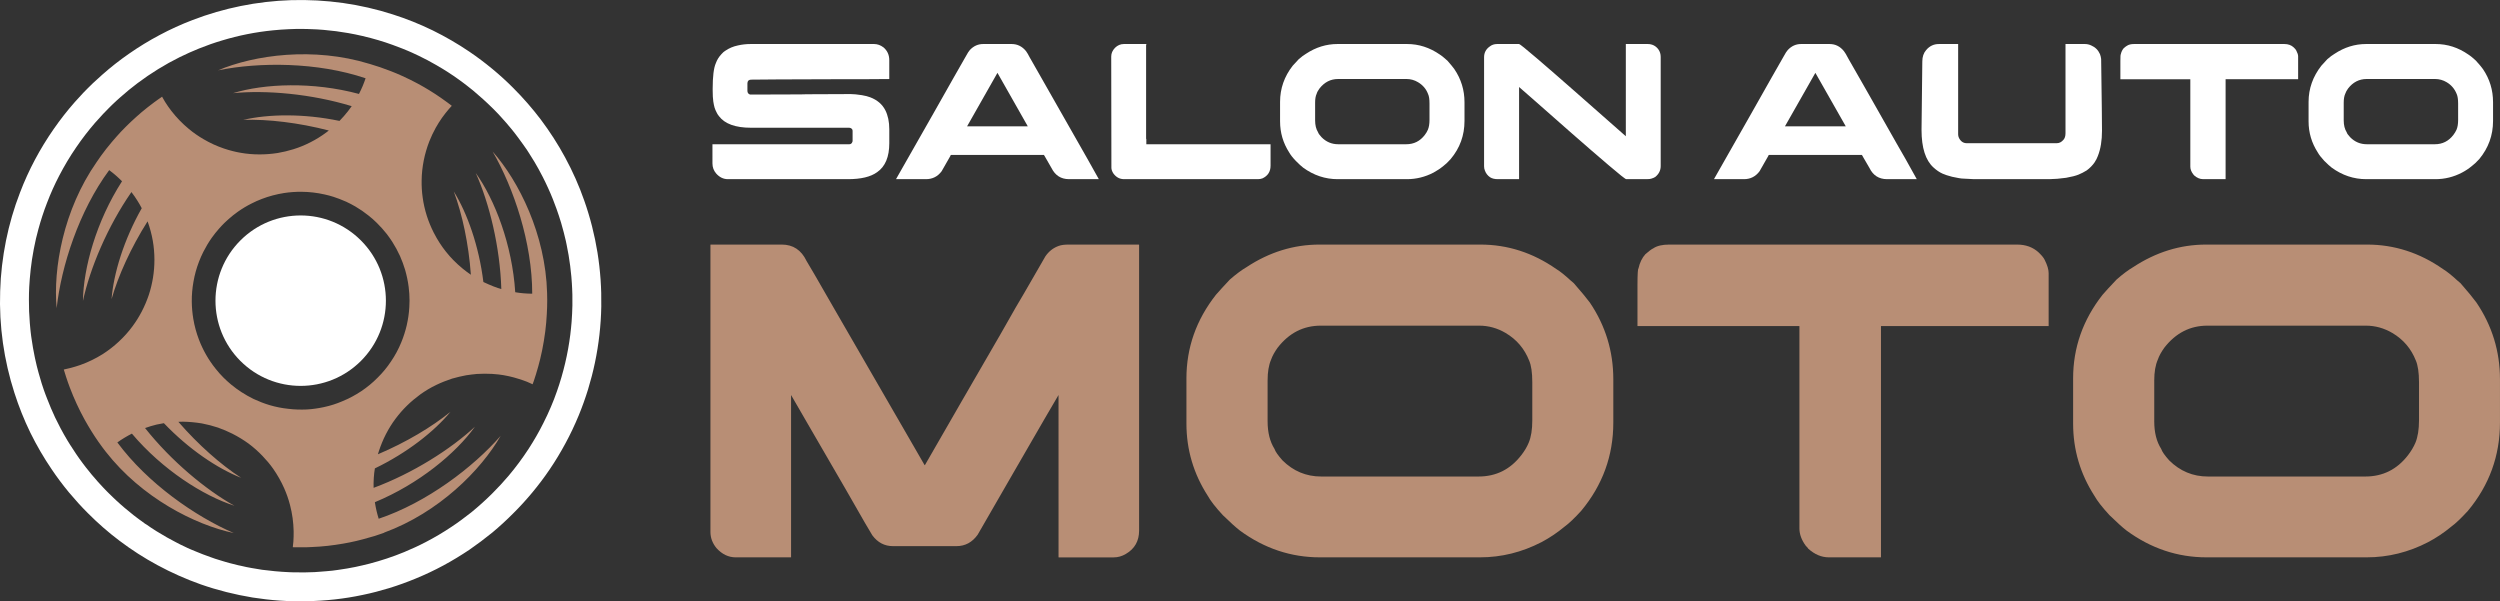
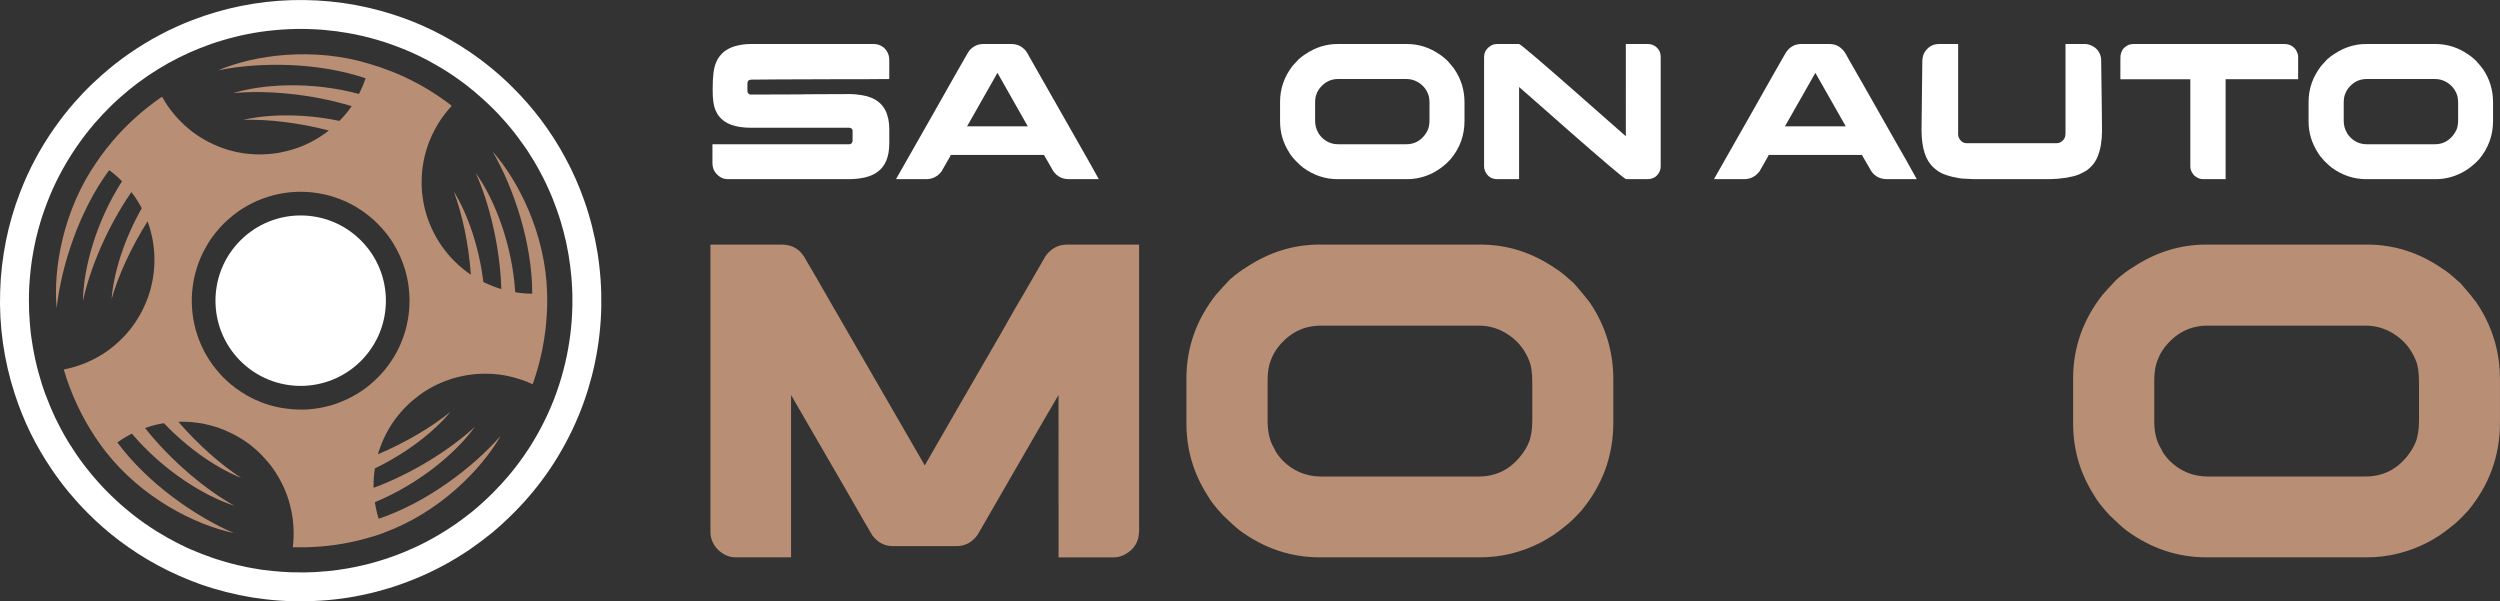
<svg xmlns="http://www.w3.org/2000/svg" version="1.1" id="Calque_1" x="0px" y="0px" width="162.208px" height="39.016px" viewBox="0 0 162.208 39.016" enable-background="new 0 0 162.208 39.016" xml:space="preserve">
  <rect x="0" y="0" width="162.208" height="39.016" fill="#333333" stroke="none" />
  <g>
    <g>
      <path fill-rule="evenodd" clip-rule="evenodd" fill="#B88E75" d="M6.27,10.517l0.008-0.011c0.086-0.127,0.173-0.252,0.263-0.38    c0.227-0.313,0.465-0.618,0.718-0.915c0.189-0.227,0.389-0.445,0.588-0.664c0.067-0.067,0.132-0.137,0.2-0.204    C8.083,8.305,8.12,8.267,8.156,8.231c0.025-0.025,0.046-0.046,0.069-0.067c0.036-0.038,0.076-0.078,0.114-0.113    c0.059-0.058,0.122-0.118,0.183-0.175c0.214-0.201,0.435-0.397,0.66-0.591c0.268-0.225,0.539-0.438,0.82-0.646    c0.09-0.069,0.187-0.137,0.282-0.204c0.059-0.042,0.122-0.084,0.181-0.124c0.017-0.013,0.036-0.025,0.05-0.038    c0.063,0.113,0.126,0.223,0.193,0.333c0.125,0.197,0.257,0.393,0.402,0.578c0.334,0.435,0.721,0.834,1.148,1.186    c0.297,0.246,0.612,0.465,0.944,0.658c0.42,0.248,0.869,0.454,1.331,0.609c0.189,0.065,0.383,0.122,0.576,0.169    c0.174,0.044,0.343,0.08,0.515,0.109c0.394,0.069,0.793,0.103,1.19,0.103c0.397,0.003,0.799-0.029,1.197-0.09    c0.347-0.059,0.689-0.14,1.028-0.246c0.375-0.116,0.738-0.264,1.085-0.441c0.372-0.188,0.729-0.408,1.062-0.658    c0.051-0.036,0.101-0.073,0.149-0.116c-1.964-0.509-3.956-0.74-5.541-0.691c1.624-0.379,3.909-0.417,6.233,0.069    c0.099-0.101,0.196-0.204,0.286-0.31c0.183-0.206,0.351-0.422,0.507-0.647c-2.626-0.802-5.558-1.054-7.701-0.843    c2.031-0.623,5.175-0.756,8.171,0.05l0.002-0.002c0.168-0.325,0.313-0.664,0.429-1.014c-3.133-1.06-6.906-1.06-9.576-0.515    c2.372-1.004,6.203-1.535,9.822-0.422h0.004c0.462,0.136,0.921,0.291,1.371,0.468c0.259,0.101,0.515,0.206,0.765,0.322    c0.336,0.152,0.669,0.317,0.995,0.491c0.515,0.278,1.015,0.585,1.497,0.919c0.145,0.099,0.288,0.202,0.431,0.308    c0.084,0.063,0.167,0.128,0.249,0.189c0.012,0.008,0.023,0.016,0.036,0.026c-0.063,0.065-0.122,0.133-0.181,0.2    c-0.162,0.188-0.313,0.38-0.457,0.582c-0.147,0.211-0.286,0.43-0.41,0.654c-0.155,0.28-0.292,0.569-0.41,0.869    c-0.155,0.398-0.277,0.813-0.361,1.233c-0.086,0.436-0.135,0.877-0.139,1.323c-0.006,0.363,0.017,0.726,0.068,1.087    c0.054,0.402,0.145,0.797,0.265,1.181c0.12,0.375,0.271,0.741,0.448,1.093c0.063,0.12,0.125,0.241,0.195,0.359    c0.12,0.206,0.247,0.406,0.383,0.597c0.147,0.202,0.298,0.394,0.462,0.579c0.074,0.084,0.151,0.164,0.229,0.246    c0.199,0.206,0.414,0.397,0.637,0.581c0.164,0.134,0.334,0.258,0.508,0.378c-0.143-2.004-0.559-3.937-1.11-5.405    c0.873,1.4,1.634,3.535,1.922,5.876c0.111,0.055,0.229,0.109,0.345,0.157c0.198,0.089,0.402,0.167,0.607,0.236    c0.07,0.021,0.144,0.044,0.212,0.063c-0.083-2.729-0.778-5.572-1.659-7.527c1.234,1.722,2.366,4.648,2.562,7.735    c0.366,0.062,0.734,0.093,1.102,0.095c0.002-3.304-1.205-6.872-2.572-9.227c1.708,1.928,3.436,5.389,3.537,9.175v0.012    c0.004,0.147,0.008,0.295,0.008,0.44c0,0.307-0.008,0.613-0.027,0.92c-0.019,0.375-0.052,0.749-0.099,1.123    c-0.025,0.211-0.057,0.417-0.092,0.623c-0.065,0.403-0.146,0.795-0.242,1.19c-0.08,0.324-0.17,0.651-0.271,0.976    c-0.044,0.144-0.088,0.277-0.137,0.425c-0.019,0.055-0.044,0.114-0.063,0.173c-0.004,0.016-0.011,0.033-0.017,0.046    c-0.12-0.06-0.244-0.109-0.368-0.164c-0.181-0.067-0.362-0.135-0.549-0.189c-0.418-0.135-0.847-0.228-1.283-0.282    c-0.139-0.016-0.281-0.025-0.423-0.037c-0.33-0.018-0.667-0.018-0.997,0.004c-0.231,0.021-0.46,0.051-0.686,0.084    c-0.311,0.06-0.618,0.13-0.923,0.219c-0.354,0.118-0.698,0.252-1.031,0.413c-0.357,0.171-0.7,0.378-1.024,0.609    c-0.309,0.227-0.599,0.467-0.871,0.735c-0.269,0.261-0.513,0.547-0.736,0.842c-0.237,0.315-0.443,0.651-0.622,0.996    c-0.189,0.366-0.345,0.749-0.471,1.14c-0.017,0.056-0.036,0.114-0.053,0.173c1.826-0.773,3.501-1.774,4.707-2.755    c-1.045,1.271-2.805,2.658-4.904,3.671c-0.034,0.201-0.057,0.408-0.07,0.61c-0.012,0.223-0.021,0.438-0.012,0.652    c2.548-0.947,5.005-2.508,6.574-3.966c-1.237,1.724-3.641,3.717-6.492,4.896c0.055,0.366,0.139,0.728,0.248,1.075    c3.127-1.051,6.124-3.334,7.914-5.378c-1.283,2.232-4.01,4.975-7.562,6.278l0.002,0.01c0,0-0.208,0.07-0.305,0.104    c-0.219,0.077-0.438,0.148-0.656,0.202c-0.555,0.164-1.114,0.3-1.684,0.396c-0.673,0.117-1.354,0.198-2.038,0.223    c-0.229,0.017-0.458,0.017-0.692,0.017c-0.155,0-0.313,0-0.469,0c-0.027,0-0.057-0.003-0.084-0.008    c0.013-0.117,0.027-0.244,0.038-0.366c0.015-0.224,0.021-0.449,0.017-0.678c-0.013-0.563-0.088-1.126-0.231-1.673    c-0.097-0.382-0.227-0.753-0.385-1.109c-0.196-0.443-0.436-0.863-0.711-1.259c-0.21-0.299-0.446-0.575-0.696-0.836    c-0.282-0.295-0.585-0.564-0.908-0.804c-0.331-0.239-0.678-0.449-1.042-0.635c-0.303-0.151-0.616-0.286-0.938-0.399    c-0.341-0.113-0.688-0.202-1.041-0.27c-0.404-0.067-0.813-0.105-1.224-0.113c-0.103,0-0.204,0-0.305,0.008    c1.299,1.497,2.769,2.792,4.073,3.634c-1.529-0.601-3.394-1.851-5.011-3.545c-0.16,0.025-0.319,0.055-0.479,0.092    c-0.254,0.063-0.5,0.136-0.744,0.224c1.695,2.136,3.93,3.999,5.798,5.042c-2.013-0.647-4.658-2.322-6.652-4.681H8.558    c-0.331,0.168-0.644,0.357-0.944,0.571c1.964,2.654,5.055,4.8,7.554,5.88c-2.518-0.533-5.97-2.288-8.3-5.27    c-0.065-0.079-0.126-0.164-0.191-0.249c-0.101-0.133-0.2-0.269-0.294-0.406c-0.321-0.459-0.614-0.938-0.887-1.426    c-0.368-0.665-0.688-1.363-0.957-2.069c-0.089-0.231-0.173-0.472-0.251-0.711c-0.044-0.135-0.086-0.27-0.128-0.412    c-0.004-0.021-0.013-0.047-0.021-0.067c0.139-0.029,0.278-0.059,0.415-0.097c0.225-0.059,0.447-0.122,0.668-0.202    c0.509-0.181,0.995-0.421,1.451-0.706c0.372-0.24,0.724-0.514,1.047-0.816c0.32-0.299,0.614-0.623,0.875-0.979    c0.225-0.302,0.425-0.623,0.599-0.957c0.181-0.347,0.334-0.707,0.46-1.079c0.242-0.736,0.366-1.507,0.366-2.283    c0-0.417-0.036-0.833-0.107-1.243c-0.076-0.425-0.187-0.841-0.334-1.242l-0.004-0.009c-1.081,1.708-1.903,3.529-2.336,5.045    c0.128-1.655,0.791-3.839,1.958-5.898c-0.084-0.162-0.172-0.317-0.27-0.472c-0.124-0.197-0.256-0.393-0.399-0.576    c-1.561,2.25-2.692,4.957-3.146,7.064c0.027-2.124,0.858-5.159,2.536-7.765c-0.258-0.258-0.536-0.505-0.833-0.722    c-1.966,2.659-3.114,6.248-3.409,8.959C3.441,17.434,4.105,13.619,6.27,10.517L6.27,10.517z M14.528,14.498    c0.033-0.032,0.065-0.063,0.099-0.095c0.065-0.065,0.132-0.125,0.202-0.185c0.188-0.166,0.385-0.326,0.591-0.472    c0.295-0.208,0.6-0.393,0.919-0.551c0.214-0.109,0.429-0.204,0.651-0.288c0.465-0.179,0.951-0.305,1.44-0.383    c0.379-0.057,0.757-0.084,1.142-0.08c0.5,0.004,1.001,0.062,1.491,0.173c0.194,0.042,0.387,0.094,0.579,0.155    c0.128,0.04,0.256,0.085,0.382,0.135c0.147,0.057,0.295,0.117,0.439,0.181c0.205,0.095,0.402,0.199,0.598,0.312    c0.292,0.172,0.572,0.363,0.835,0.574c0.195,0.152,0.382,0.317,0.557,0.491c0.229,0.226,0.446,0.467,0.646,0.722    c0.126,0.166,0.244,0.332,0.355,0.505c0.189,0.297,0.355,0.604,0.5,0.921c0.128,0.288,0.235,0.583,0.328,0.886    c0.105,0.362,0.181,0.728,0.231,1.102c0.017,0.153,0.034,0.307,0.044,0.463c0.019,0.29,0.019,0.578,0,0.868    c-0.021,0.396-0.08,0.789-0.168,1.175c-0.088,0.375-0.206,0.749-0.353,1.103c-0.177,0.434-0.402,0.854-0.669,1.245    c-0.252,0.378-0.54,0.731-0.864,1.047c-0.322,0.329-0.673,0.614-1.056,0.875c-0.387,0.257-0.808,0.484-1.243,0.66    c-0.382,0.164-0.78,0.29-1.181,0.375c-0.368,0.079-0.738,0.134-1.113,0.155c-0.403,0.017-0.805,0.008-1.207-0.043    c-0.408-0.041-0.812-0.122-1.207-0.238c-0.357-0.106-0.704-0.244-1.043-0.4c-0.267-0.131-0.528-0.277-0.78-0.441    c-0.233-0.151-0.46-0.315-0.678-0.496c-0.176-0.147-0.338-0.295-0.498-0.454c-0.181-0.181-0.354-0.375-0.511-0.576    c-0.231-0.287-0.438-0.594-0.618-0.908c-0.181-0.32-0.334-0.644-0.462-0.98c-0.164-0.429-0.288-0.883-0.364-1.34    c-0.061-0.368-0.095-0.742-0.099-1.116c-0.005-0.439,0.034-0.877,0.111-1.307c0.076-0.437,0.193-0.863,0.351-1.275    c0.086-0.222,0.179-0.438,0.286-0.65c0.162-0.319,0.347-0.631,0.553-0.921c0.147-0.206,0.303-0.401,0.471-0.591    c0.061-0.069,0.122-0.135,0.185-0.202c0.032-0.031,0.066-0.064,0.097-0.099C14.506,14.519,14.519,14.508,14.528,14.498    L14.528,14.498z" />
      <path fill-rule="evenodd" clip-rule="evenodd" fill="#FFFFFF" d="M23.417,23.42c2.162-2.157,2.162-5.662,0-7.82    c-2.16-2.161-5.659-2.161-7.818,0c-2.158,2.158-2.158,5.663,0,7.82C17.757,25.577,21.257,25.577,23.417,23.42L23.417,23.42z" />
      <g>
        <path fill="#FFFFFF" d="M38.767,16.388c-0.185-1.143-0.471-2.272-0.855-3.362c-0.337-0.967-0.753-1.904-1.241-2.803     c-0.466-0.866-0.999-1.69-1.589-2.475c-0.545-0.717-1.138-1.398-1.777-2.036c-0.431-0.435-0.888-0.85-1.36-1.24     c-0.482-0.398-0.98-0.774-1.496-1.123c-0.759-0.514-1.552-0.972-2.37-1.375c-0.839-0.409-1.704-0.757-2.593-1.039     c-1.051-0.339-2.139-0.587-3.234-0.742c-1.112-0.155-2.235-0.217-3.358-0.184c-1.104,0.036-2.202,0.162-3.287,0.383     c-1.058,0.215-2.101,0.518-3.11,0.906c-0.734,0.28-1.449,0.605-2.143,0.976C9.666,2.638,9.005,3.044,8.368,3.487     c-0.607,0.42-1.19,0.879-1.743,1.369C6.421,5.033,6.221,5.216,6.026,5.401C5.927,5.498,5.828,5.595,5.733,5.689     C5.718,5.703,5.704,5.719,5.689,5.732c-0.099,0.1-0.191,0.195-0.288,0.293c-0.186,0.195-0.371,0.396-0.549,0.6     C4.364,7.178,3.908,7.763,3.487,8.368C3.044,9.005,2.636,9.67,2.272,10.354c-0.368,0.69-0.694,1.407-0.974,2.142     c-0.391,1.012-0.694,2.052-0.908,3.11c-0.217,1.084-0.349,2.185-0.379,3.286c-0.04,1.123,0.023,2.253,0.179,3.362     c0.156,1.098,0.406,2.18,0.745,3.234c0.284,0.888,0.629,1.754,1.037,2.591c0.404,0.82,0.864,1.611,1.378,2.367     c0.349,0.518,0.723,1.018,1.12,1.498c0.394,0.47,0.806,0.929,1.239,1.358c0.642,0.644,1.321,1.24,2.038,1.779     c0.784,0.592,1.611,1.126,2.475,1.59c0.898,0.486,1.838,0.903,2.801,1.245c1.093,0.383,2.221,0.664,3.365,0.853     c1.156,0.181,2.33,0.271,3.499,0.239c1.224-0.02,2.443-0.151,3.638-0.406c0.584-0.119,1.167-0.273,1.737-0.446     c0.576-0.178,1.144-0.383,1.699-0.613c0.619-0.253,1.224-0.539,1.809-0.854c0.578-0.312,1.138-0.653,1.68-1.015     c0.515-0.356,1.014-0.73,1.496-1.122c0.473-0.396,0.929-0.813,1.36-1.249c0.435-0.43,0.85-0.889,1.241-1.358     c0.397-0.48,0.776-0.98,1.125-1.498c0.366-0.538,0.704-1.102,1.015-1.678c0.318-0.584,0.602-1.189,0.858-1.804     c0.229-0.555,0.433-1.127,0.61-1.699c0.174-0.572,0.326-1.156,0.448-1.741c0.25-1.194,0.389-2.414,0.41-3.638     C39.034,18.719,38.952,17.543,38.767,16.388z M37.139,19.827c-0.008,0.351-0.025,0.706-0.052,1.062     c-0.024,0.269-0.049,0.546-0.083,0.815c-0.156,1.245-0.446,2.481-0.864,3.672c-0.118,0.345-0.251,0.686-0.396,1.025     c-0.149,0.354-0.312,0.703-0.486,1.044c-0.288,0.581-0.612,1.136-0.961,1.678c-0.397,0.61-0.834,1.197-1.306,1.758     c-0.326,0.382-0.675,0.762-1.034,1.119c-0.442,0.441-0.9,0.854-1.384,1.249c-0.412,0.323-0.833,0.64-1.271,0.929     c-0.545,0.366-1.11,0.698-1.687,0.998c-0.457,0.239-0.923,0.449-1.396,0.647c-0.734,0.303-1.486,0.55-2.256,0.752     c-0.298,0.076-0.601,0.144-0.904,0.21c-0.173,0.034-0.349,0.068-0.522,0.098c-0.078,0.013-0.155,0.029-0.237,0.037     c-0.242,0.038-0.488,0.077-0.734,0.106c-0.252,0.029-0.507,0.045-0.764,0.066c-0.132,0.008-0.263,0.021-0.395,0.029     c-0.196,0.008-0.391,0.017-0.584,0.017c-0.107,0-0.212,0-0.317,0c-0.168,0-0.334,0-0.5-0.004c-0.08-0.005-0.16-0.005-0.24-0.008     c-0.309-0.013-0.618-0.034-0.923-0.063C17.56,37.034,17.28,37.005,17,36.968c-0.229-0.034-0.457-0.072-0.682-0.114     c-0.218-0.039-0.437-0.08-0.651-0.135c-0.069-0.009-0.137-0.029-0.206-0.043c-0.189-0.042-0.379-0.093-0.568-0.143     c-0.095-0.024-0.189-0.054-0.284-0.08c-0.118-0.032-0.238-0.071-0.357-0.109c-0.204-0.059-0.406-0.125-0.605-0.201     c-0.33-0.114-0.654-0.239-0.976-0.375c-0.09-0.037-0.183-0.074-0.273-0.113c-0.072-0.033-0.147-0.067-0.221-0.097     c-0.155-0.076-0.309-0.143-0.462-0.22c-0.105-0.059-0.21-0.104-0.313-0.162c-0.057-0.029-0.113-0.061-0.168-0.09     c-0.135-0.071-0.271-0.142-0.404-0.218c-0.229-0.131-0.457-0.266-0.679-0.403c-0.126-0.077-0.249-0.165-0.371-0.24     c-0.083-0.055-0.166-0.113-0.248-0.172c-0.046-0.029-0.09-0.056-0.137-0.085c-0.067-0.055-0.136-0.101-0.202-0.151     c-0.038-0.021-0.076-0.05-0.114-0.079c-0.067-0.048-0.134-0.098-0.197-0.148c-0.078-0.054-0.149-0.112-0.221-0.168     c-0.198-0.156-0.394-0.315-0.585-0.479c-0.08-0.067-0.158-0.134-0.233-0.202c-0.177-0.159-0.353-0.314-0.519-0.479     c-0.084-0.076-0.166-0.159-0.246-0.239c-0.034-0.031-0.067-0.068-0.103-0.103c-0.011-0.017-0.025-0.024-0.038-0.037     c-0.073-0.072-0.147-0.151-0.219-0.227c-0.124-0.135-0.244-0.262-0.364-0.393c-0.027-0.029-0.05-0.059-0.074-0.088     c-0.067-0.074-0.134-0.151-0.204-0.235c-0.099-0.109-0.192-0.224-0.286-0.346c-0.141-0.167-0.277-0.343-0.41-0.521     c-0.155-0.21-0.307-0.416-0.45-0.631c-0.13-0.189-0.254-0.383-0.376-0.576c-0.063-0.097-0.122-0.197-0.185-0.298     c-0.153-0.257-0.301-0.518-0.441-0.782c-0.122-0.236-0.238-0.463-0.352-0.698c-0.187-0.399-0.359-0.803-0.517-1.216     C2.98,25.684,2.914,25.489,2.844,25.3c-0.021-0.066-0.046-0.134-0.067-0.201c-0.025-0.076-0.05-0.156-0.076-0.231     c-0.061-0.198-0.118-0.392-0.172-0.589c-0.015-0.055-0.03-0.102-0.044-0.155c-0.034-0.127-0.067-0.253-0.101-0.387     c-0.038-0.165-0.076-0.329-0.111-0.488c-0.009-0.047-0.021-0.088-0.027-0.131c-0.038-0.181-0.072-0.366-0.105-0.547     c-0.036-0.201-0.067-0.403-0.095-0.605c-0.006-0.05-0.013-0.105-0.023-0.155C2.011,21.722,2,21.638,1.99,21.545     c-0.004-0.063-0.01-0.122-0.019-0.181c-0.013-0.131-0.025-0.266-0.036-0.399c-0.042-0.514-0.063-1.025-0.059-1.533     c0-0.276,0.006-0.55,0.021-0.823c0.009-0.167,0.019-0.336,0.034-0.502c0.034-0.421,0.08-0.843,0.143-1.262     c0.069-0.457,0.158-0.908,0.259-1.358c0.05-0.207,0.103-0.412,0.158-0.618c0.158-0.576,0.341-1.145,0.557-1.699     c0.229-0.604,0.494-1.194,0.793-1.769c0.333-0.637,0.698-1.256,1.106-1.846c0.376-0.552,0.784-1.081,1.221-1.587     c0.17-0.197,0.351-0.393,0.53-0.584c0.105-0.109,0.212-0.216,0.319-0.326c0.011-0.015,0.025-0.026,0.038-0.041     c0.074-0.072,0.149-0.146,0.223-0.22C7.456,6.626,7.636,6.46,7.821,6.299c0.354-0.317,0.723-0.616,1.102-0.902     c0.858-0.644,1.779-1.213,2.74-1.69c0.412-0.202,0.831-0.389,1.254-0.56c0.49-0.197,0.986-0.372,1.489-0.521     c1.076-0.326,2.185-0.547,3.306-0.658c0.332-0.034,0.667-0.057,1.003-0.073c0.309-0.015,0.618-0.021,0.925-0.017     c0.099,0.002,0.193,0.002,0.29,0.004c0.212,0.004,0.425,0.015,0.635,0.025c0.151,0.01,0.298,0.021,0.448,0.033     c0.53,0.045,1.058,0.113,1.58,0.206c0.305,0.053,0.609,0.116,0.911,0.186c0.181,0.044,0.364,0.088,0.542,0.134     c0.17,0.047,0.343,0.093,0.513,0.144c0.307,0.093,0.612,0.189,0.913,0.301c0.21,0.073,0.421,0.153,0.626,0.237     c0.124,0.051,0.249,0.103,0.373,0.153c0.08,0.036,0.162,0.071,0.246,0.107c0.155,0.071,0.309,0.141,0.464,0.217     c0.381,0.183,0.757,0.383,1.125,0.596c0.141,0.079,0.282,0.163,0.421,0.249c0.126,0.078,0.25,0.156,0.372,0.234     c0.067,0.046,0.137,0.09,0.206,0.137c0.044,0.029,0.088,0.059,0.137,0.09c0.03,0.021,0.061,0.042,0.088,0.063     c0.072,0.047,0.137,0.095,0.204,0.143c0.107,0.074,0.208,0.151,0.313,0.228c0.08,0.063,0.162,0.121,0.242,0.185     c0.141,0.107,0.279,0.22,0.416,0.33c0.217,0.182,0.429,0.366,0.635,0.553c0.101,0.089,0.198,0.177,0.29,0.268     c0.041,0.038,0.084,0.08,0.124,0.118c0.034,0.033,0.068,0.067,0.104,0.101C31.905,6.965,31.952,7.01,32,7.058l0.02,0.02     c0.025,0.027,0.054,0.057,0.08,0.081c0.032,0.034,0.065,0.07,0.101,0.104c0.04,0.04,0.08,0.082,0.118,0.122     c0.05,0.058,0.103,0.111,0.153,0.166c0.254,0.276,0.5,0.56,0.736,0.848c0.151,0.187,0.303,0.381,0.443,0.574     c0.113,0.145,0.219,0.295,0.324,0.446c0.038,0.052,0.074,0.104,0.109,0.157c0.038,0.052,0.074,0.107,0.11,0.158     c0.038,0.06,0.08,0.124,0.119,0.185c0.125,0.191,0.244,0.387,0.362,0.58c0.091,0.155,0.181,0.313,0.271,0.474     c0.09,0.164,0.179,0.332,0.265,0.5c0.029,0.057,0.059,0.116,0.086,0.172c0.03,0.056,0.055,0.114,0.084,0.169     c0.027,0.055,0.052,0.111,0.08,0.17c0.038,0.08,0.076,0.163,0.113,0.244c0.049,0.107,0.095,0.215,0.142,0.319     c0.052,0.125,0.103,0.249,0.155,0.375c0.084,0.206,0.16,0.414,0.235,0.622c0.109,0.306,0.21,0.608,0.301,0.915     c0.061,0.204,0.116,0.41,0.17,0.616c0.046,0.181,0.09,0.359,0.132,0.542c0.017,0.087,0.036,0.173,0.055,0.261     c0.048,0.226,0.09,0.452,0.128,0.677c0.078,0.463,0.137,0.928,0.179,1.393c0.01,0.141,0.023,0.284,0.032,0.425     c0.008,0.111,0.013,0.227,0.019,0.343c0.004,0.133,0.011,0.265,0.015,0.397c0.001,0.116,0.001,0.231,0.001,0.343     C37.139,19.579,37.139,19.705,37.139,19.827z" />
      </g>
    </g>
    <g>
      <g>
        <path fill="#FFFFFF" d="M48.718,2.856h7.993c0.217,0,0.425,0.074,0.616,0.221c0.248,0.213,0.372,0.488,0.372,0.825v1.226h-0.011     c-0.591,0.008-1.829,0.013-3.726,0.013c-1.495,0.01-2.656,0.012-3.476,0.012c-0.862,0.009-1.446,0.015-1.76,0.015     c-0.061,0-0.115,0.02-0.17,0.062c-0.04,0.044-0.061,0.104-0.061,0.183v0.479c0,0.114,0.05,0.191,0.145,0.233     c0.01,0.004,0.023,0.007,0.031,0.009c0.009,0.002,0.018,0.002,0.032,0.002c1.903-0.007,2.992-0.011,3.259-0.011     c0.067,0,0.193-0.004,0.368-0.009c0.497-0.006,1.432-0.012,2.818-0.012h0.053c0.181,0,0.422,0.024,0.723,0.071     c0.219,0.038,0.4,0.082,0.541,0.139c0.455,0.175,0.78,0.454,0.976,0.837c0.172,0.335,0.259,0.749,0.259,1.238v0.902     c0,0.888-0.261,1.517-0.789,1.88c-0.421,0.306-1.051,0.454-1.893,0.454h-7.789c-0.293,0-0.547-0.122-0.766-0.372     c-0.155-0.181-0.237-0.399-0.237-0.647V9.36h8.876c0.099,0,0.164-0.049,0.198-0.147c0.009-0.012,0.015-0.022,0.015-0.035     c0.004-0.013,0.004-0.021,0.004-0.027V8.492c0-0.089-0.046-0.153-0.141-0.189c-0.029-0.011-0.052-0.015-0.076-0.015h-6.376     c-1.005,0-1.699-0.251-2.075-0.749c-0.076-0.093-0.128-0.179-0.162-0.259c-0.044-0.077-0.084-0.176-0.125-0.296     c-0.029-0.107-0.061-0.241-0.084-0.402c-0.025-0.172-0.04-0.425-0.04-0.761v-0.05c0-0.81,0.069-1.37,0.208-1.677     c0.074-0.206,0.189-0.397,0.36-0.58c0.092-0.104,0.174-0.177,0.246-0.217c0.244-0.168,0.517-0.286,0.824-0.349     C48.138,2.888,48.421,2.856,48.718,2.856z" />
        <path fill="#FFFFFF" d="M63.793,2.856h1.846c0.37,0,0.686,0.155,0.936,0.465c0.069,0.093,0.149,0.235,0.25,0.429     c0.017,0.023,0.031,0.051,0.046,0.078c0.038,0.057,0.359,0.622,0.967,1.699c0.176,0.307,0.372,0.654,0.593,1.043     c1.381,2.438,2.092,3.684,2.128,3.74l0.736,1.314h-1.939c-0.513,0-0.889-0.24-1.131-0.721c-0.174-0.295-0.296-0.514-0.378-0.658     c-0.069-0.122-0.103-0.184-0.113-0.194h-6.017c-0.013,0-0.021,0.003-0.031,0.014c-0.013,0.008-0.019,0.025-0.021,0.05     l-0.568,0.995c-0.256,0.345-0.595,0.515-1.018,0.515h-1.922c-0.006,0-0.015,0-0.015-0.001c0-0.003,0-0.007,0-0.011     c0.927-1.641,1.739-3.064,2.429-4.268c0.543-0.963,0.982-1.739,1.318-2.33c0.524-0.921,0.797-1.398,0.82-1.436     c0.065-0.126,0.139-0.238,0.217-0.332C63.169,2.985,63.459,2.856,63.793,2.856z M64.718,4.726l-1.97,3.47h3.938     C65.4,5.938,64.744,4.778,64.718,4.726z" />
-         <path fill="#FFFFFF" d="M72.922,2.856h1.456c0,0.023-0.005,0.046-0.007,0.061c-0.002,0.011-0.008,0.015-0.008,0.021v6.056     l0.015,0.014h-0.015c0.01,0.006,0.015,0.015,0.015,0.021c0,0.007,0,0.017,0,0.029V9.36h8.06v1.39     c0,0.388-0.177,0.661-0.528,0.825c-0.101,0.033-0.191,0.05-0.288,0.05h-8.687c-0.286,0-0.515-0.122-0.696-0.372     c-0.076-0.115-0.12-0.23-0.128-0.349v-0.065L72.1,3.668c0-0.206,0.08-0.395,0.246-0.567C72.512,2.938,72.706,2.856,72.922,2.856z     " />
        <path fill="#FFFFFF" d="M86.782,2.856h4.517c0.758,0,1.464,0.229,2.125,0.686c0.108,0.067,0.243,0.176,0.411,0.328     c0.021,0.019,0.051,0.044,0.08,0.069c0.206,0.236,0.354,0.414,0.446,0.543c0.441,0.649,0.66,1.364,0.66,2.15v1.216     c0,0.93-0.294,1.754-0.9,2.476c-0.185,0.206-0.34,0.351-0.462,0.44c-0.215,0.176-0.43,0.317-0.648,0.435     c-0.547,0.285-1.123,0.426-1.729,0.426h-4.491c-0.81,0-1.555-0.25-2.239-0.748c-0.114-0.088-0.273-0.231-0.474-0.436     c-0.213-0.221-0.351-0.404-0.427-0.542c-0.399-0.617-0.596-1.289-0.596-2.025V6.607c0-0.859,0.273-1.642,0.82-2.343     c0.082-0.089,0.211-0.235,0.394-0.426c0.181-0.155,0.334-0.273,0.465-0.347C85.376,3.067,86.056,2.856,86.782,2.856z      M85.329,6.665v1.146c0,0.308,0.062,0.566,0.191,0.772c0.023,0.077,0.101,0.184,0.229,0.322c0.299,0.303,0.658,0.454,1.078,0.454     h4.416c0.497,0,0.893-0.201,1.199-0.599c0.089-0.114,0.156-0.229,0.206-0.348c0.067-0.163,0.102-0.372,0.102-0.629v-1.07     c0-0.273-0.029-0.478-0.093-0.611c-0.122-0.33-0.346-0.587-0.652-0.768c-0.227-0.137-0.479-0.208-0.744-0.208H86.82     c-0.49,0-0.887,0.208-1.209,0.618C85.52,5.872,85.458,5.981,85.43,6.08C85.357,6.233,85.329,6.431,85.329,6.665z" />
        <path fill="#FFFFFF" d="M97.141,2.856h1.421c0.046,0,0.425,0.305,1.136,0.913c0.711,0.607,1.506,1.301,2.394,2.081     c0.887,0.778,1.678,1.473,2.363,2.08l1.034,0.911V2.856h1.413c0.299,0,0.53,0.118,0.702,0.352     c0.101,0.145,0.147,0.304,0.147,0.485v7.082c0,0.282-0.117,0.516-0.354,0.707c-0.063,0.042-0.147,0.075-0.239,0.105     c-0.059,0.025-0.164,0.037-0.319,0.037h-1.325c-0.055,0-0.438-0.305-1.147-0.91c-0.716-0.609-1.519-1.304-2.406-2.082     c-0.892-0.777-1.679-1.475-2.363-2.081l-1.035-0.905v5.979h-1.384c-0.197,0-0.374-0.041-0.496-0.123     c-0.159-0.107-0.27-0.251-0.336-0.43c-0.038-0.091-0.055-0.183-0.055-0.283V3.713c0-0.286,0.117-0.516,0.354-0.687     C96.783,2.911,96.952,2.856,97.141,2.856z" />
        <path fill="#FFFFFF" d="M116.861,2.856h1.847c0.374,0,0.686,0.155,0.934,0.465c0.071,0.093,0.156,0.235,0.257,0.429     c0.017,0.023,0.033,0.051,0.042,0.078c0.038,0.057,0.357,0.622,0.972,1.699c0.172,0.307,0.37,0.654,0.593,1.043     c1.379,2.438,2.091,3.684,2.128,3.74l0.732,1.314h-1.936c-0.513,0-0.896-0.24-1.131-0.721c-0.177-0.295-0.299-0.514-0.383-0.658     c-0.063-0.122-0.105-0.184-0.113-0.194h-6.019c-0.008,0-0.017,0.003-0.025,0.014c-0.017,0.008-0.021,0.025-0.025,0.05     l-0.567,0.995c-0.257,0.345-0.594,0.515-1.014,0.515h-1.922c-0.013,0-0.017,0-0.017-0.001c0-0.003,0-0.007,0-0.011     c0.929-1.641,1.737-3.064,2.426-4.268c0.547-0.963,0.984-1.739,1.317-2.33c0.525-0.921,0.799-1.398,0.82-1.436     c0.066-0.126,0.138-0.238,0.219-0.332C116.239,2.985,116.525,2.856,116.861,2.856z M117.787,4.726l-1.973,3.47h3.945     C118.472,5.938,117.812,4.778,117.787,4.726z" />
        <path fill="#FFFFFF" d="M128.086,11.625c-0.328-0.012-0.563-0.025-0.715-0.037c-0.122,0-0.354-0.04-0.711-0.118     c-0.269-0.069-0.476-0.137-0.618-0.202c-0.197-0.088-0.399-0.223-0.593-0.403c-0.513-0.463-0.774-1.274-0.774-2.438l0.051-4.443     c0-0.3,0.084-0.544,0.248-0.735c0.223-0.263,0.496-0.392,0.82-0.392h1.257v5.864c0,0.07,0.014,0.146,0.051,0.224     c0.114,0.23,0.282,0.347,0.514,0.347h5.828c0.173,0,0.313-0.075,0.438-0.22c0.084-0.092,0.134-0.229,0.134-0.424V2.868     c0-0.005,0-0.008,0-0.01s0-0.002,0.009-0.002h1.25c0.142,0,0.281,0.031,0.411,0.093c0.261,0.111,0.45,0.3,0.568,0.565     c0.037,0.103,0.063,0.206,0.075,0.313c0.042,2.75,0.055,4.302,0.055,4.649c0,0.635-0.085,1.185-0.27,1.648     c-0.041,0.124-0.113,0.257-0.206,0.404c-0.139,0.204-0.312,0.378-0.517,0.529c-0.173,0.109-0.35,0.198-0.526,0.271     c-0.185,0.075-0.454,0.146-0.812,0.208c-0.416,0.057-0.761,0.086-1.034,0.086H128.086z" />
        <path fill="#FFFFFF" d="M138.466,2.856h9.753c0.244,0,0.45,0.074,0.605,0.221c0.089,0.084,0.147,0.153,0.169,0.208     c0.075,0.145,0.117,0.27,0.117,0.368v1.487h-4.706v6.484h-1.459c-0.207,0-0.399-0.082-0.581-0.243     c0-0.007-0.013-0.012-0.017-0.021c-0.009-0.01-0.025-0.029-0.046-0.055c-0.122-0.16-0.186-0.324-0.186-0.49V5.141h-4.538V3.983     c0-0.3,0.009-0.45,0.025-0.454c0.037-0.168,0.105-0.303,0.193-0.402c0.101-0.09,0.181-0.145,0.223-0.166     C138.125,2.893,138.272,2.856,138.466,2.856z" />
        <path fill="#FFFFFF" d="M153.518,2.856h4.518c0.757,0,1.468,0.229,2.124,0.686c0.108,0.067,0.244,0.176,0.412,0.328     c0.024,0.019,0.055,0.044,0.075,0.069c0.215,0.236,0.362,0.414,0.455,0.543c0.44,0.649,0.655,1.364,0.655,2.15v1.216     c0,0.93-0.299,1.754-0.896,2.476c-0.189,0.206-0.346,0.351-0.468,0.44c-0.21,0.176-0.425,0.317-0.651,0.435     c-0.542,0.285-1.119,0.426-1.721,0.426h-4.49c-0.813,0-1.557-0.25-2.242-0.748c-0.114-0.088-0.273-0.231-0.479-0.436     c-0.206-0.221-0.345-0.404-0.421-0.542c-0.399-0.617-0.601-1.289-0.601-2.025V6.607c0-0.859,0.281-1.642,0.828-2.343     c0.08-0.089,0.21-0.235,0.391-0.426c0.178-0.155,0.337-0.273,0.467-0.347C152.114,3.067,152.795,2.856,153.518,2.856z      M152.068,6.665v1.146c0,0.308,0.063,0.566,0.193,0.772c0.021,0.077,0.097,0.184,0.227,0.322     c0.299,0.303,0.656,0.454,1.081,0.454h4.416c0.487,0,0.887-0.201,1.194-0.599c0.088-0.114,0.156-0.229,0.21-0.348     c0.068-0.163,0.102-0.372,0.102-0.629v-1.07c0-0.273-0.033-0.478-0.092-0.611c-0.132-0.33-0.346-0.587-0.653-0.768     c-0.23-0.137-0.483-0.208-0.748-0.208h-4.441c-0.487,0-0.892,0.208-1.207,0.618c-0.088,0.126-0.151,0.235-0.181,0.334     C152.097,6.233,152.068,6.431,152.068,6.665z" />
      </g>
      <g>
        <path fill="#B88E75" d="M46.11,15.869h4.618c0.727,0,1.264,0.353,1.602,1.062c0.099,0.146,0.724,1.23,1.882,3.247     c1.678,2.905,3.381,5.858,5.112,8.845c0.065,0.122,0.29,0.504,0.667,1.157h0.019c0.059-0.111,0.846-1.477,2.357-4.093     c2.237-3.853,3.411-5.893,3.529-6.126c0.096-0.145,0.74-1.26,1.935-3.335c0.225-0.324,0.513-0.547,0.862-0.671     c0.162-0.059,0.374-0.086,0.626-0.086h4.574c0.01,0,0.015,0.004,0.015,0.01v18.548c0,0.672-0.286,1.182-0.86,1.514     c-0.252,0.151-0.517,0.223-0.784,0.223h-3.57c-0.011,0-0.013-0.005-0.013-0.008V25.629c-0.2,0.323-1.207,2.068-3.035,5.23     l-2.212,3.836c-0.349,0.488-0.807,0.74-1.371,0.74h-4.124c-0.543,0-0.989-0.23-1.34-0.703c-0.057-0.074-0.631-1.063-1.72-2.973     c-0.065-0.104-0.879-1.506-2.431-4.192c-0.554-0.959-0.926-1.606-1.121-1.938v10.526c0,0.003-0.006,0.008-0.019,0.008H47.74     c-0.473,0-0.891-0.201-1.25-0.597c-0.263-0.319-0.394-0.669-0.394-1.047V15.879C46.096,15.873,46.1,15.869,46.11,15.869z" />
        <path fill="#B88E75" d="M85.606,15.869h10.449c1.758,0,3.398,0.525,4.921,1.586c0.257,0.155,0.568,0.407,0.95,0.759     c0.06,0.046,0.118,0.099,0.186,0.159c0.475,0.545,0.824,0.962,1.039,1.252c1.021,1.507,1.526,3.173,1.526,4.981v2.817     c0,2.141-0.694,4.054-2.086,5.724c-0.434,0.476-0.795,0.82-1.076,1.022c-0.484,0.403-0.984,0.735-1.497,1.006     c-1.267,0.655-2.592,0.987-3.992,0.987H85.635c-1.871,0-3.602-0.576-5.183-1.736c-0.263-0.202-0.633-0.538-1.11-1.001     c-0.475-0.514-0.802-0.934-0.976-1.253c-0.921-1.428-1.386-2.991-1.386-4.693v-2.928c0-1.989,0.637-3.8,1.912-5.422     c0.185-0.212,0.483-0.544,0.904-0.99c0.416-0.361,0.776-0.626,1.079-0.803C82.355,16.357,83.939,15.869,85.606,15.869z      M82.246,24.687v2.649c0,0.715,0.147,1.312,0.445,1.787c0.061,0.181,0.234,0.425,0.522,0.749     c0.696,0.692,1.531,1.046,2.509,1.046h10.211c1.141,0,2.062-0.462,2.772-1.383c0.205-0.261,0.365-0.529,0.479-0.803     c0.16-0.374,0.236-0.862,0.236-1.46V24.8c0-0.631-0.071-1.102-0.206-1.409c-0.304-0.766-0.808-1.362-1.519-1.783     c-0.53-0.315-1.11-0.479-1.729-0.479H85.697c-1.131,0-2.061,0.479-2.799,1.43c-0.207,0.286-0.345,0.547-0.423,0.77     C82.318,23.689,82.246,24.14,82.246,24.687z" />
-         <path fill="#B88E75" d="M108.302,15.869h22.568c0.567,0,1.026,0.166,1.4,0.507c0.202,0.195,0.337,0.355,0.392,0.479     c0.172,0.342,0.26,0.629,0.26,0.862v3.439h-10.879v15.006h-3.382c-0.476,0-0.922-0.188-1.342-0.567     c-0.009-0.009-0.017-0.029-0.025-0.046c-0.029-0.029-0.067-0.071-0.122-0.127c-0.277-0.374-0.42-0.749-0.42-1.14V21.157h-10.507     v-2.683c0-0.688,0.025-1.038,0.063-1.05c0.084-0.387,0.239-0.698,0.45-0.931c0.235-0.205,0.403-0.331,0.513-0.38     C107.512,15.948,107.857,15.869,108.302,15.869z" />
        <path fill="#B88E75" d="M143.138,15.869h10.448c1.757,0,3.401,0.525,4.92,1.586c0.253,0.155,0.572,0.407,0.951,0.759     c0.059,0.046,0.122,0.099,0.188,0.159c0.476,0.545,0.82,0.962,1.031,1.252c1.021,1.507,1.53,3.173,1.53,4.981v2.817     c0,2.141-0.69,4.054-2.082,5.724c-0.438,0.476-0.795,0.82-1.077,1.022c-0.483,0.403-0.987,0.735-1.501,1.006     c-1.262,0.655-2.59,0.987-3.991,0.987h-10.388c-1.876,0-3.604-0.576-5.186-1.736c-0.266-0.202-0.631-0.538-1.11-1.001     c-0.476-0.514-0.799-0.934-0.977-1.253c-0.921-1.428-1.383-2.991-1.383-4.693v-2.928c0-1.989,0.635-3.8,1.908-5.422     c0.182-0.212,0.484-0.544,0.909-0.99c0.412-0.361,0.77-0.626,1.072-0.803C139.887,16.357,141.464,15.869,143.138,15.869z      M139.774,24.687v2.649c0,0.715,0.146,1.312,0.45,1.787c0.059,0.181,0.231,0.425,0.521,0.749     c0.698,0.692,1.531,1.046,2.511,1.046h10.212c1.14,0,2.061-0.462,2.771-1.383c0.201-0.261,0.361-0.529,0.479-0.803     c0.155-0.374,0.235-0.862,0.235-1.46V24.8c0-0.631-0.075-1.102-0.206-1.409c-0.303-0.766-0.808-1.362-1.518-1.783     c-0.535-0.315-1.111-0.479-1.729-0.479h-10.274c-1.127,0-2.057,0.479-2.797,1.43c-0.206,0.286-0.345,0.547-0.421,0.77     C139.85,23.689,139.774,24.14,139.774,24.687z" />
      </g>
    </g>
  </g>
</svg>